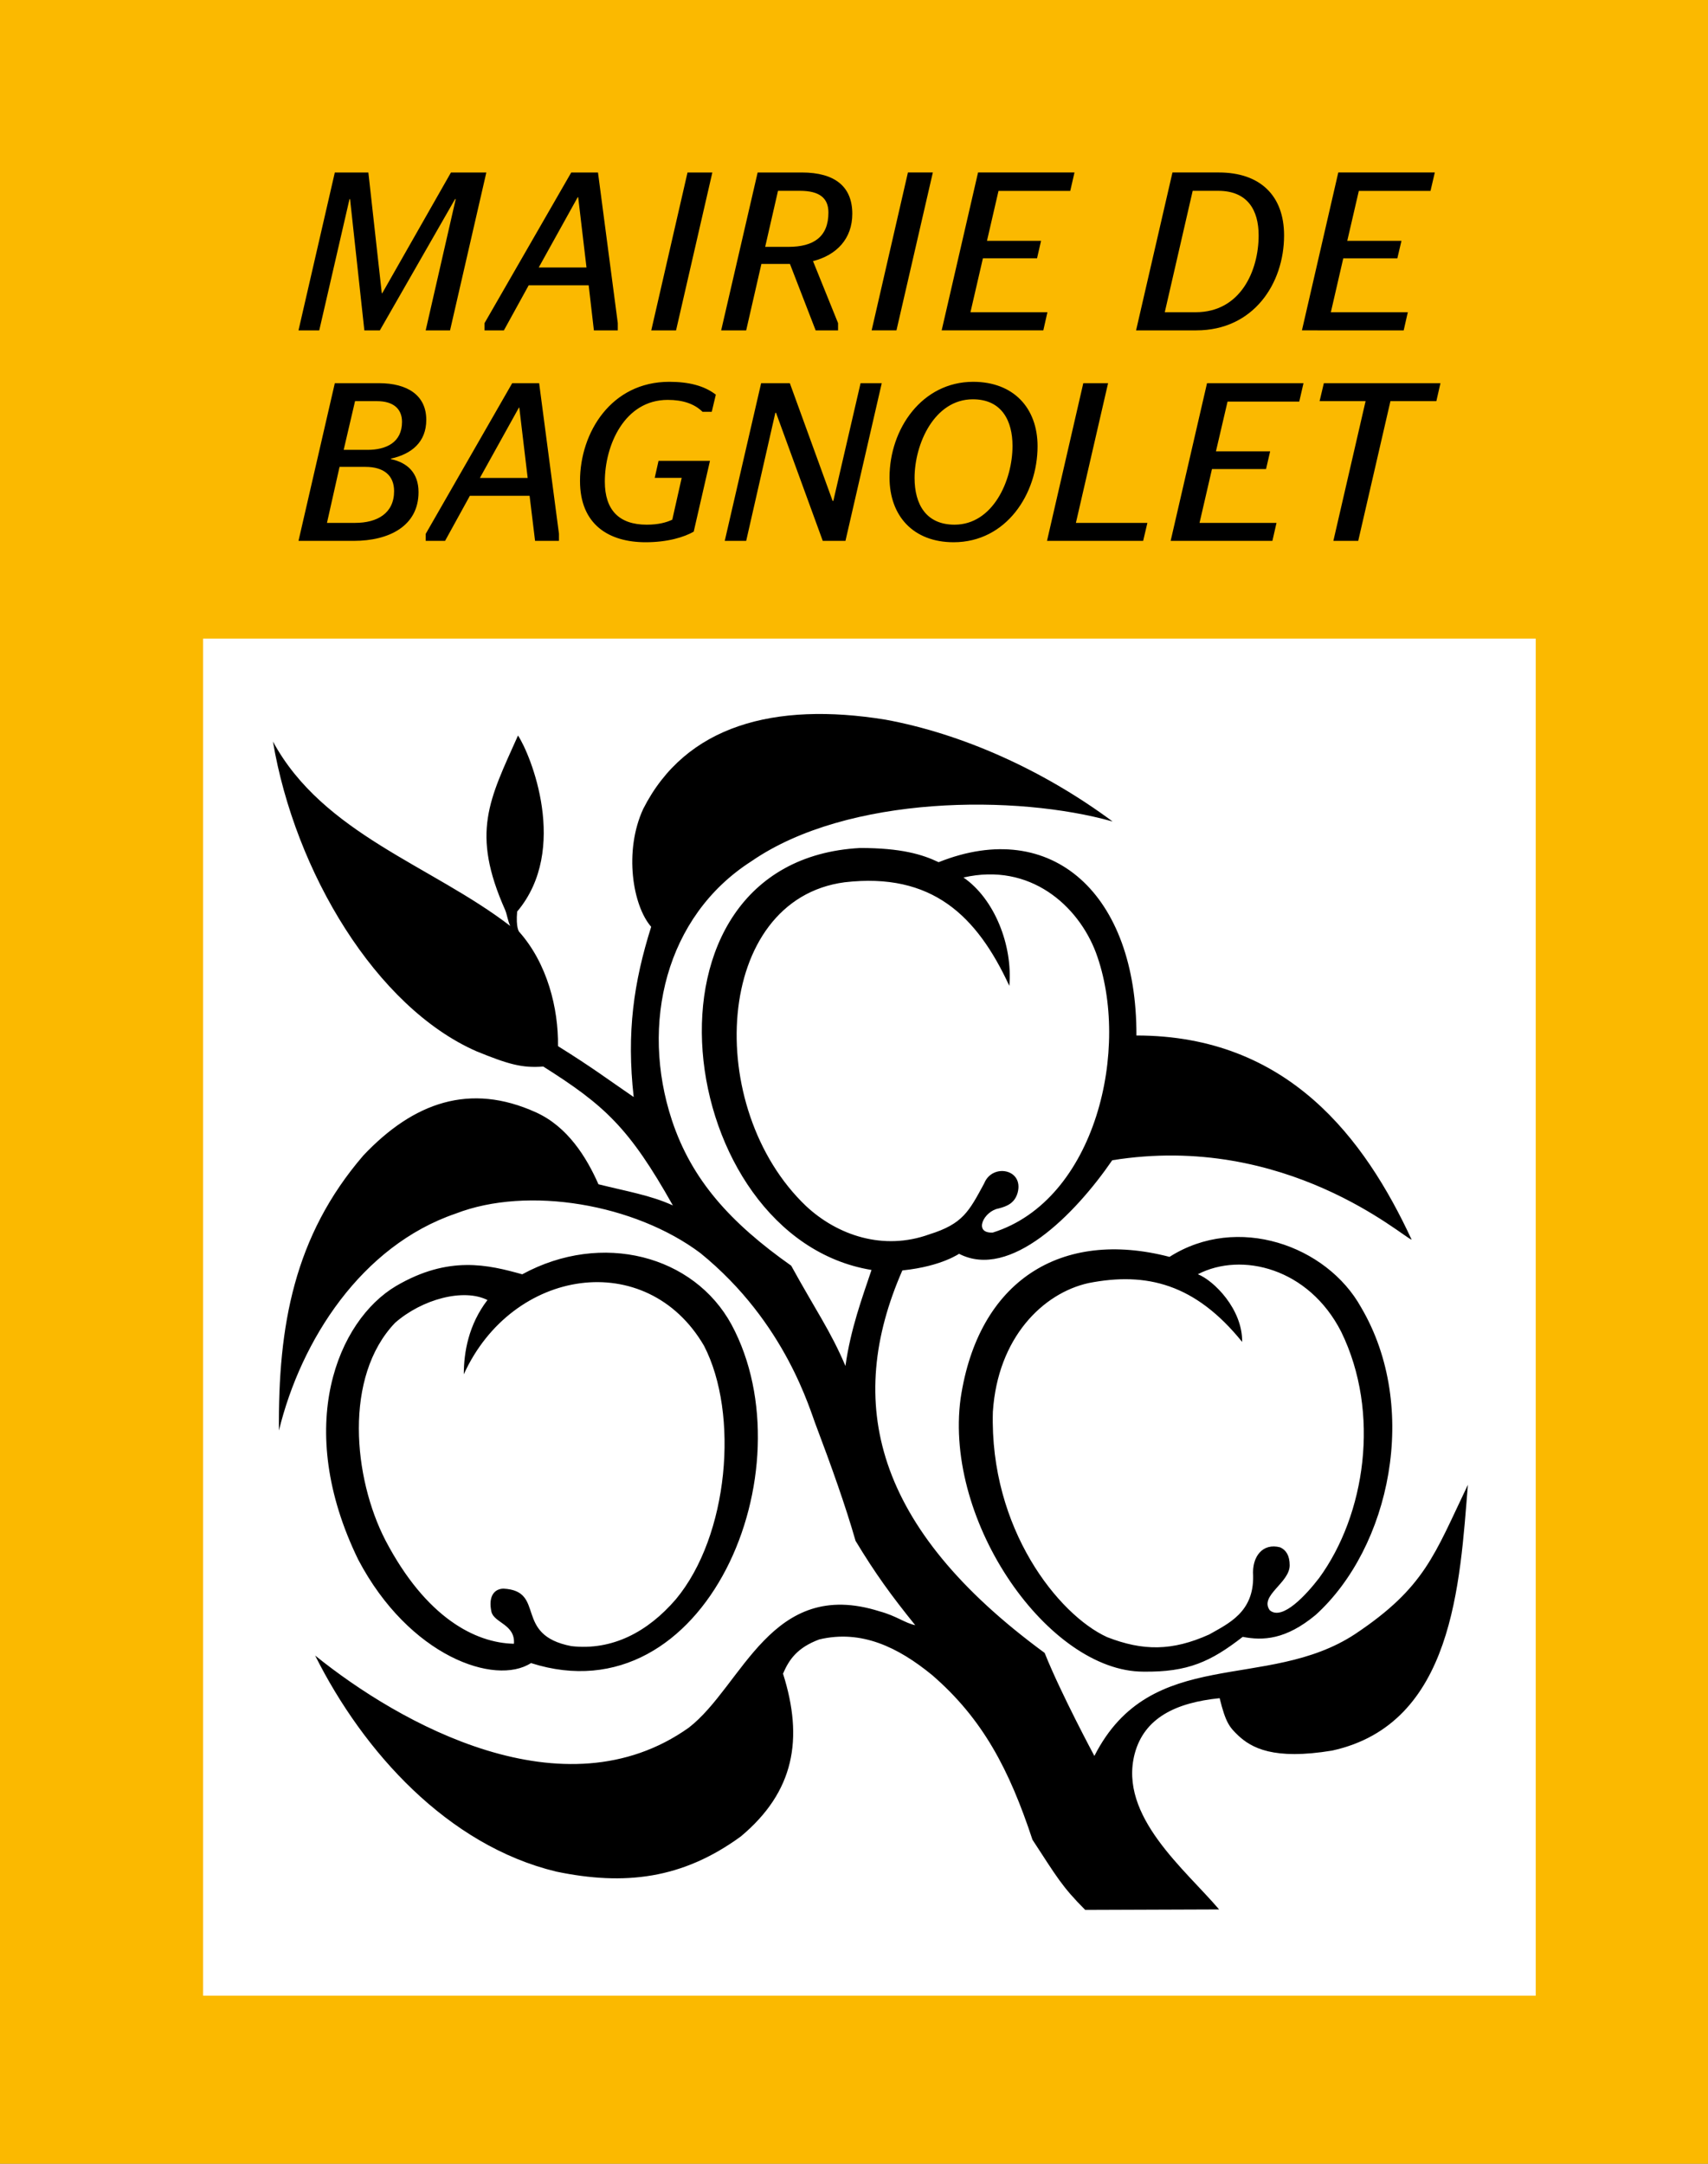
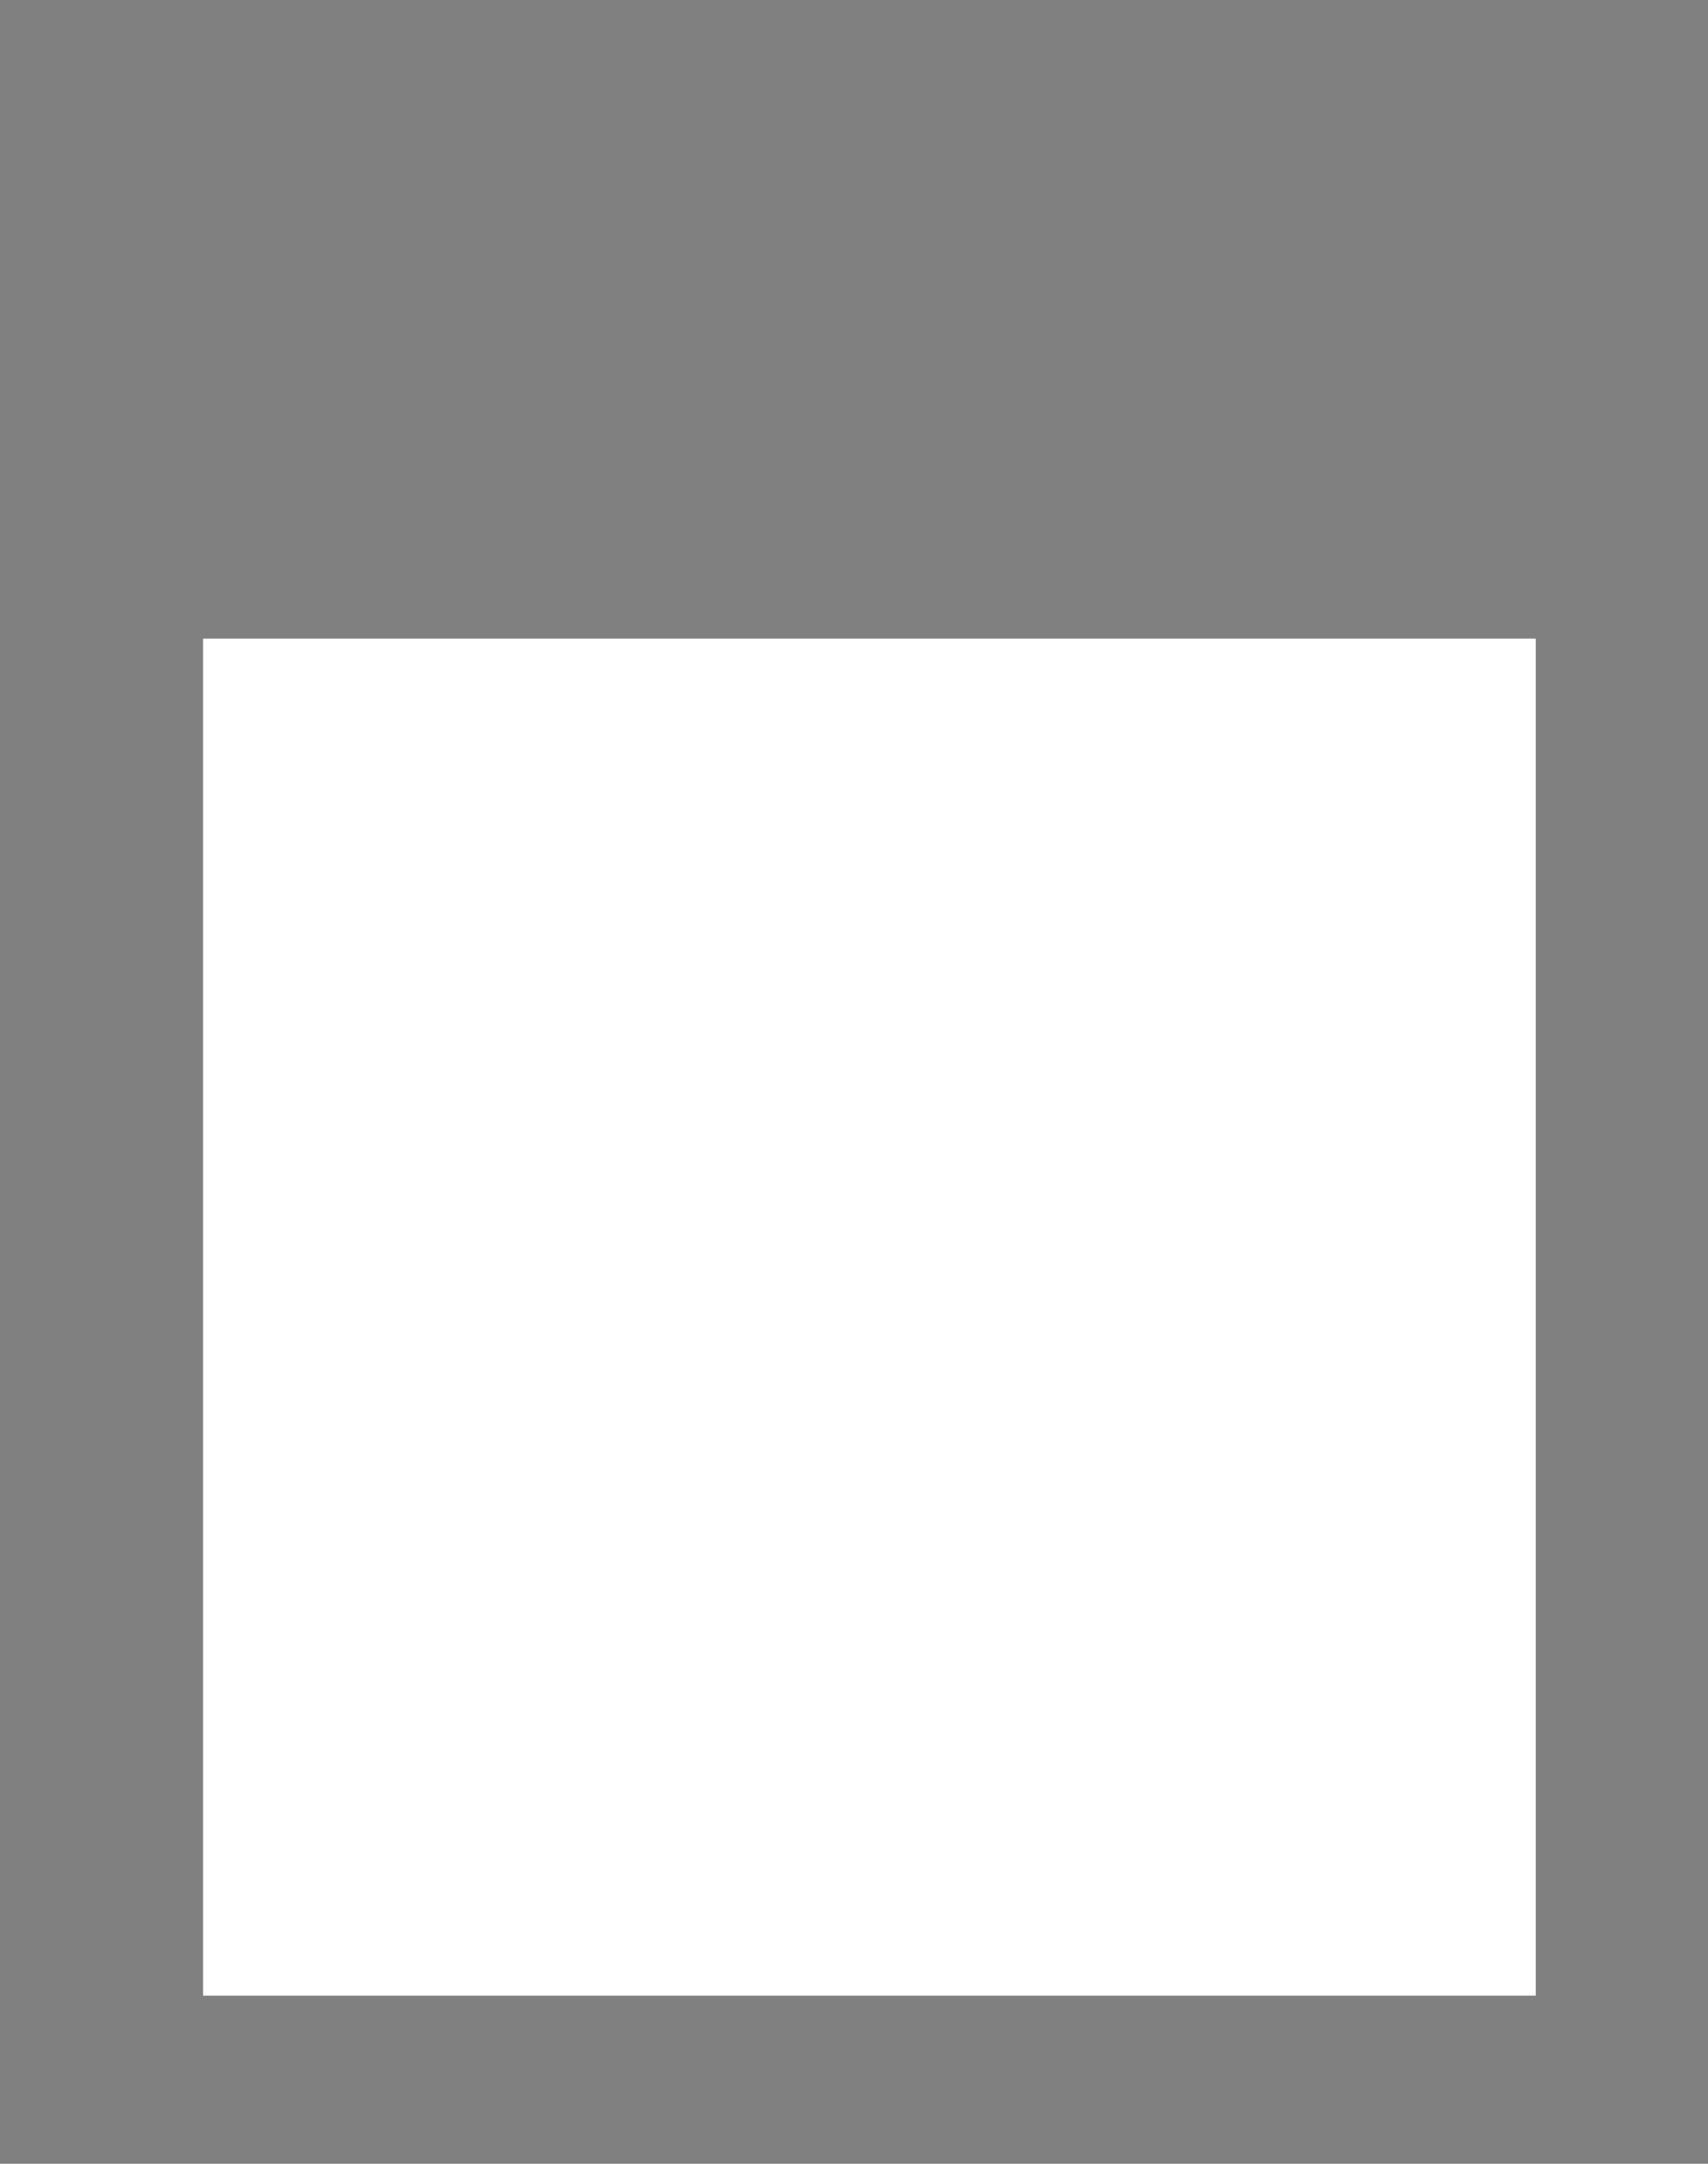
<svg xmlns="http://www.w3.org/2000/svg" xmlns:ns1="http://www.inkscape.org/namespaces/inkscape" xmlns:ns2="http://sodipodi.sourceforge.net/DTD/sodipodi-0.dtd" id="svg2" version="1.1" ns1:version="0.91 r13725" xml:space="preserve" width="600" height="760" viewBox="0 0 600 760" ns2:docname="Logo Bagnolet.svg">
  <rect x="0" y="0" width="600" height="760" fill="#808080" stroke="none" />
  <defs id="defs6">
    <clipPath clipPathUnits="userSpaceOnUse" id="clipPath18">
      <path d="m 0,0 595.276,0 0,765.354 L 0,765.354 0,0 Z" id="path20" ns1:connector-curvature="0" />
    </clipPath>
    <clipPath clipPathUnits="userSpaceOnUse" id="clipPath62">
      <path d="m 0,0 595.275,0 0,765.354 L 0,765.354 0,0 Z" id="path64" ns1:connector-curvature="0" />
    </clipPath>
    <clipPath clipPathUnits="userSpaceOnUse" id="clipPath94">
-       <path d="m 0,0 595.276,0 0,765.354 L 0,765.354 0,0 Z" id="path96" ns1:connector-curvature="0" />
-     </clipPath>
+       </clipPath>
    <clipPath clipPathUnits="userSpaceOnUse" id="clipPath156">
-       <path d="m 0,0 595.275,0 0,571.481 L 0,571.481 0,0 Z" id="path158" ns1:connector-curvature="0" />
-     </clipPath>
+       </clipPath>
  </defs>
  <ns2:namedview pagecolor="#ffffff" bordercolor="#666666" borderopacity="1" objecttolerance="10" gridtolerance="10" guidetolerance="10" ns1:pageopacity="0" ns1:pageshadow="2" ns1:window-width="1280" ns1:window-height="691" id="namedview4" showgrid="false" ns1:zoom="0.62787241" ns1:cx="420.79449" ns1:cy="457.89954" ns1:window-x="0" ns1:window-y="1" ns1:window-maximized="1" ns1:current-layer="g10" />
  <g id="g10" ns1:groupmode="layer" ns1:label="Logo Bagnolet" transform="matrix(1.25,0,0,-1.25,-629.76,1567.236)">
-     <path d="m 503.808,645.789 480,0 0,608.309 -480,0 z" style="fill:#fbb900;fill-opacity:1;fill-rule:nonzero;stroke:none" id="path26" ns1:connector-curvature="0" ns2:nodetypes="ccccc" />
    <path d="m 560.887,693.028 374.51,0 0,381.311 -374.51,0 0,-381.311 z" style="fill:#ffffff;fill-opacity:1;fill-rule:nonzero;stroke:none" id="path56" ns1:connector-curvature="0" />
-     <path d="m 597.902,1205.321 9.428,0 3.771,-33.912 0.137,0 19.304,33.912 9.94,0 -10.197,-44.365 -6.847,0 8.439,36.887 -0.183,0 -21.135,-36.887 -4.357,0 -4.018,36.887 -0.156,0 -8.503,-36.887 -5.831,0 10.206,44.365 z m 42.077,-42.324 24.366,42.324 7.515,0 5.565,-42.324 0,-2.041 -6.718,0 -1.464,12.659 -16.86,0 -6.966,-12.659 -5.437,0 0,2.041 z m 15.222,15.624 13.428,0 -2.334,19.762 -0.128,0 -10.965,-19.762 z m 41.821,26.7 6.975,0 -10.197,-44.365 -6.966,0 10.187,44.365 z m 28.787,-25.702 -8.027,0 -4.275,-18.663 -7.03,0 10.252,44.365 12.403,0 c 9.382,0 14.197,-4.018 14.197,-11.606 0,-7.002 -4.384,-11.597 -11.039,-13.3 l 7.039,-17.419 0,-2.041 -6.297,0 -7.222,18.663 z m -0.421,4.806 c 7.094,0 11.231,2.828 11.231,9.647 0,4.027 -2.462,6.096 -7.991,6.096 l -6.178,0 -3.606,-15.743 6.544,0 z m 33.574,20.897 7.002,0 -10.224,-44.365 -6.975,0 10.197,44.365 z m 19.707,0 27.102,0 -1.19,-5.181 -20.164,0 -3.24,-14.032 15.194,0 -1.126,-4.915 -15.213,0 -3.497,-15.139 21.629,0 -1.153,-5.098 -28.567,0 10.224,44.365 z m 54.635,0 13.052,0 c 11.542,0 18.315,-6.453 18.315,-17.675 0,-13.556 -8.613,-26.691 -24.659,-26.691 l -16.933,0 10.224,44.365 z m 6.526,-39.267 c 12.613,0 17.693,11.67 17.693,21.592 0,7.094 -3.112,12.521 -11.359,12.521 l -7.176,0 -7.844,-34.114 8.686,0 z m 40.072,39.267 27.13,0 -1.208,-5.181 -20.146,0 -3.249,-14.032 15.231,0 -1.162,-4.925 -15.194,0 -3.487,-15.13 21.629,0 -1.162,-5.107 -28.594,0.01 10.215,44.365 z m -281.999,-59.203 12.375,0 c 8.146,0 13.327,-3.478 13.327,-10.297 0,-6.261 -4.128,-9.62 -9.913,-10.901 l 0,-0.146 c 4.641,-0.998 7.734,-3.872 7.734,-9.272 0,-9.538 -8.302,-13.693 -18.187,-13.693 l -15.542,0 10.206,44.31 z m 5.712,-39.258 c 6.206,0 10.947,2.691 10.947,8.924 0,4.375 -2.847,6.81 -8.036,6.81 l -7.295,0 -3.533,-15.734 7.917,0 z m 3.46,20.521 c 5.281,0 9.711,2.078 9.711,7.872 0,3.771 -2.581,5.812 -6.993,5.812 l -6.206,0 -3.194,-13.684 6.682,0 z m 16.375,-23.597 24.302,42.333 7.57,0 5.574,-42.333 0,-1.977 -6.718,0 -1.538,12.659 -16.787,0 -6.966,-12.659 -5.437,0 0,1.977 z m 15.222,15.707 13.428,0 -2.352,19.762 -0.11,0 -10.965,-19.762 z m 28.137,-0.86 c 0,13.657 8.796,27.871 25.07,27.871 5.501,0 9.821,-1.089 13.098,-3.606 l -1.144,-4.824 -2.59,0 c -2.27,2.233 -5.501,3.35 -9.785,3.35 -12.137,0 -17.675,-12.723 -17.675,-22.956 0,-7.991 4,-12.11 11.762,-12.11 3.332,0 5.529,0.631 7.194,1.4 l 2.645,11.762 -7.579,0 1.071,4.769 14.453,0 -4.567,-19.89 c -2.664,-1.529 -7.304,-2.975 -13.51,-2.975 -10.325,0 -18.444,4.952 -18.444,17.208 m 50.901,27.487 8.064,0 12.018,-33.061 0.211,0 7.652,33.061 5.95,0 -10.197,-44.31 -6.38,0 -13.126,35.981 -0.201,0 -8.192,-35.981 -6.023,0 10.224,44.31 z m 36.082,-26.498 c 0,13.675 9.144,26.883 23.514,26.883 11.304,0 18.087,-7.332 18.087,-18.096 0,-13.391 -8.778,-26.983 -23.597,-26.983 -11.286,0 -18.004,7.35 -18.004,18.196 m 34.562,8.879 c 0,7.002 -2.975,13.089 -11.149,13.089 -10.782,0 -16.375,-12.494 -16.375,-22.096 0,-7.478 3.286,-13.135 11.231,-13.135 10.764,0 16.293,12.366 16.293,22.141 m 19.89,17.62 6.966,0 -9.043,-39.258 20.091,0 -1.19,-5.053 -27.02,0 10.197,44.31 z m 34.773,0 27.112,0 -1.19,-5.172 -20.155,0 -3.259,-13.977 15.231,0 -1.153,-4.979 -15.194,0 -3.497,-15.13 21.629,0 -1.153,-5.053 -28.594,0 10.224,44.31 z m 44.558,-5.053 -12.924,0 1.199,5.053 32.768,0 -1.153,-5.053 -12.906,0 -9.052,-39.258 -6.984,0 9.052,39.258 z" style="fill:#000000;fill-opacity:1;fill-rule:nonzero;stroke:none" id="path66" ns1:connector-curvature="0" />
-     <path d="m 816.488,1022.953 c -26.709,7.579 -74.36,7.579 -101.536,-11.185 -24.128,-15.45 -31.24,-45.757 -22.315,-72.758 5.538,-16.732 16.375,-28.768 33.519,-40.869 6.901,-12.54 11.112,-18.416 15.249,-28.183 1.437,10.407 4.75,19.295 7.323,26.983 -55.724,9.126 -69.765,114.973 -3.213,118.57 11.515,0 17.483,-1.794 22.077,-3.991 31.999,12.796 55.724,-9.153 55.587,-48.695 42.69,0 64.2,-29.08 77.344,-57.372 -2.243,0.531 -35.322,30.196 -84.145,22.315 -10.471,-15.249 -28.677,-33.665 -43.02,-26.297 0.339,0.357 -4.467,-3.478 -15.963,-4.659 -16.21,-37.034 -8.119,-72.209 39.99,-107.476 4.613,-11.542 13.977,-28.951 13.977,-28.951 15.908,31.304 48.539,17.94 73.298,34.269 19.606,13.089 22.233,22.242 31.67,41.921 -2.261,-27.642 -4.018,-67.175 -38.123,-74.68 -16.558,-2.746 -22.709,0.778 -26.425,4.229 -2.352,2.279 -3.497,3.423 -5.217,10.489 -12.366,-1.245 -21.226,-5.565 -23.89,-15.67 -4.531,-17.492 14.16,-32.411 23.734,-43.688 l -37.619,-0.137 c -6.554,6.581 -7.927,9.162 -14.828,19.725 -6.49,19.624 -13.913,33.94 -28.237,46.297 -9.501,7.771 -19.835,12.805 -31.697,9.977 -6.178,-2.307 -8.476,-5.657 -10.169,-9.611 5.812,-18.325 3.194,-33.162 -11.853,-45.738 -16.421,-11.991 -32.704,-13.876 -51.898,-9.876 -30.462,7.35 -54.187,33.619 -67.733,60.704 23.734,-19.167 69.948,-45.143 105.005,-20.265 15.222,11.808 23.075,42.37 53.61,32.686 4.815,-1.309 7.039,-3.259 10.023,-3.89 -6.718,8.32 -11.185,14.453 -16.769,23.697 -2.801,9.812 -6.892,21.235 -10.984,32.073 -1.785,4.375 -8.458,29.162 -32.622,48.786 -18.325,13.757 -48.411,18.993 -68.777,11.094 -26.48,-9.043 -43.477,-35.56 -49.665,-60.951 -0.256,29.372 4.229,54.644 23.725,77.289 14.096,14.92 29.94,20.549 48.53,12.1 8.879,-4.009 14.206,-12.631 17.537,-20.192 7.872,-1.977 14.7,-3.094 20.915,-5.95 -12.284,21.867 -19.222,28.155 -36.42,39.029 -5.922,-0.476 -9.83,0.632 -18.81,4.302 -28.155,12.384 -50.965,50.297 -57.161,87.028 14.078,-25.986 44.649,-34.864 66.69,-51.834 -0.659,1.318 -0.897,3.213 -1.428,4.485 -9.684,21.766 -4.494,30.91 3.606,49.033 3.497,-5.236 14.499,-32 -0.238,-49.473 -0.403,-4.54 0.54,-5.647 0.54,-5.647 7.954,-8.933 11.084,-21.592 10.938,-32.164 9.931,-6.188 13.812,-9.208 21.272,-14.297 -2.032,18.151 0,32.228 4.915,47.834 -5.181,5.904 -7.725,21.244 -2.233,33.134 11.899,23.45 36.841,30.141 68.063,25.07 21.281,-3.908 44.109,-13.977 63.852,-28.622 m -41.921,-15.734 c 8.705,-5.968 13.885,-19.057 12.888,-30.443 -9.153,19.798 -21.784,31.926 -46.269,29.107 -36.832,-4.86 -39.789,-63.44 -10.837,-91.001 8.824,-8.22 21.711,-12.613 34.635,-7.927 9.419,2.938 11.121,6.407 15.414,14.334 2.27,5.675 11.176,4.046 9.4,-2.627 -0.833,-2.956 -2.975,-3.817 -5.309,-4.43 -4.238,-0.741 -7.268,-7.048 -1.684,-6.782 28.988,9.098 38.883,51.953 28.988,78.662 -4.961,13.162 -18.48,25.409 -37.226,21.107 m 57.912,-106.598 c -30.443,7.927 -53.784,-6.654 -58.717,-39.807 -4.705,-34.91 24.887,-76.74 51.367,-76.74 12.531,-0.174 18.974,2.828 27.917,9.776 5.684,-1.108 12.091,-0.815 20.476,6.142 20.942,18.938 29.382,58.342 12.778,86.47 -9.647,17.364 -34.782,26.297 -53.82,14.16 m 48.237,-21.034 c 11.158,-22.819 6.737,-51.505 -6.206,-69.216 -3.487,-4.531 -10.288,-12.1 -13.858,-9.052 -2.993,4.11 5.593,7.67 5.593,12.64 0,2.728 -1.016,4.293 -2.664,5.043 -4.906,1.309 -8,-2.572 -7.606,-8 0.201,-10.242 -6.938,-13.4 -12.348,-16.485 -10.407,-4.677 -18.581,-4.677 -28.695,-0.741 -13.656,6.233 -33.043,30.434 -32.1,63.331 1.364,20.823 14.059,33.317 26.892,36.155 16.32,3.213 30.022,-0.265 43.166,-16.54 0.11,9.226 -7.972,17.254 -12.448,19.02 12.311,6.361 31.148,1.73 40.274,-16.155 m -230.147,16.137 c -9.528,2.654 -20.659,5.4 -35.487,-3.304 -16.283,-9.666 -28.915,-39.294 -10.599,-76.886 14.316,-27.185 38.471,-35.532 48.548,-29.052 49.116,-15.698 78.305,54.296 56.356,95.101 -10.563,19.423 -36.402,26.343 -58.818,14.142 m 51.084,-20.082 c 9.913,-19.139 6.947,-53.409 -7.908,-71.23 -7.927,-9.217 -17.922,-14.462 -29.363,-13.171 -16.43,3.14 -7.002,15.551 -19.121,16.155 -2.682,-0.082 -4.265,-2.325 -3.341,-6.535 0.778,-3.103 6.737,-3.524 6.316,-8.952 -10.828,0.211 -24.732,7.323 -36.118,29.08 -9.034,17.51 -11.762,45.93 2.7,61.088 7.597,6.673 19.258,9.785 25.977,6.416 -5.3,-6.911 -6.645,-14.645 -6.645,-20.869 13.602,29.922 51.377,35.651 67.504,8.018" style="fill:#000000;fill-opacity:1;fill-rule:nonzero;stroke:none" id="path68" ns1:connector-curvature="0" />
  </g>
</svg>